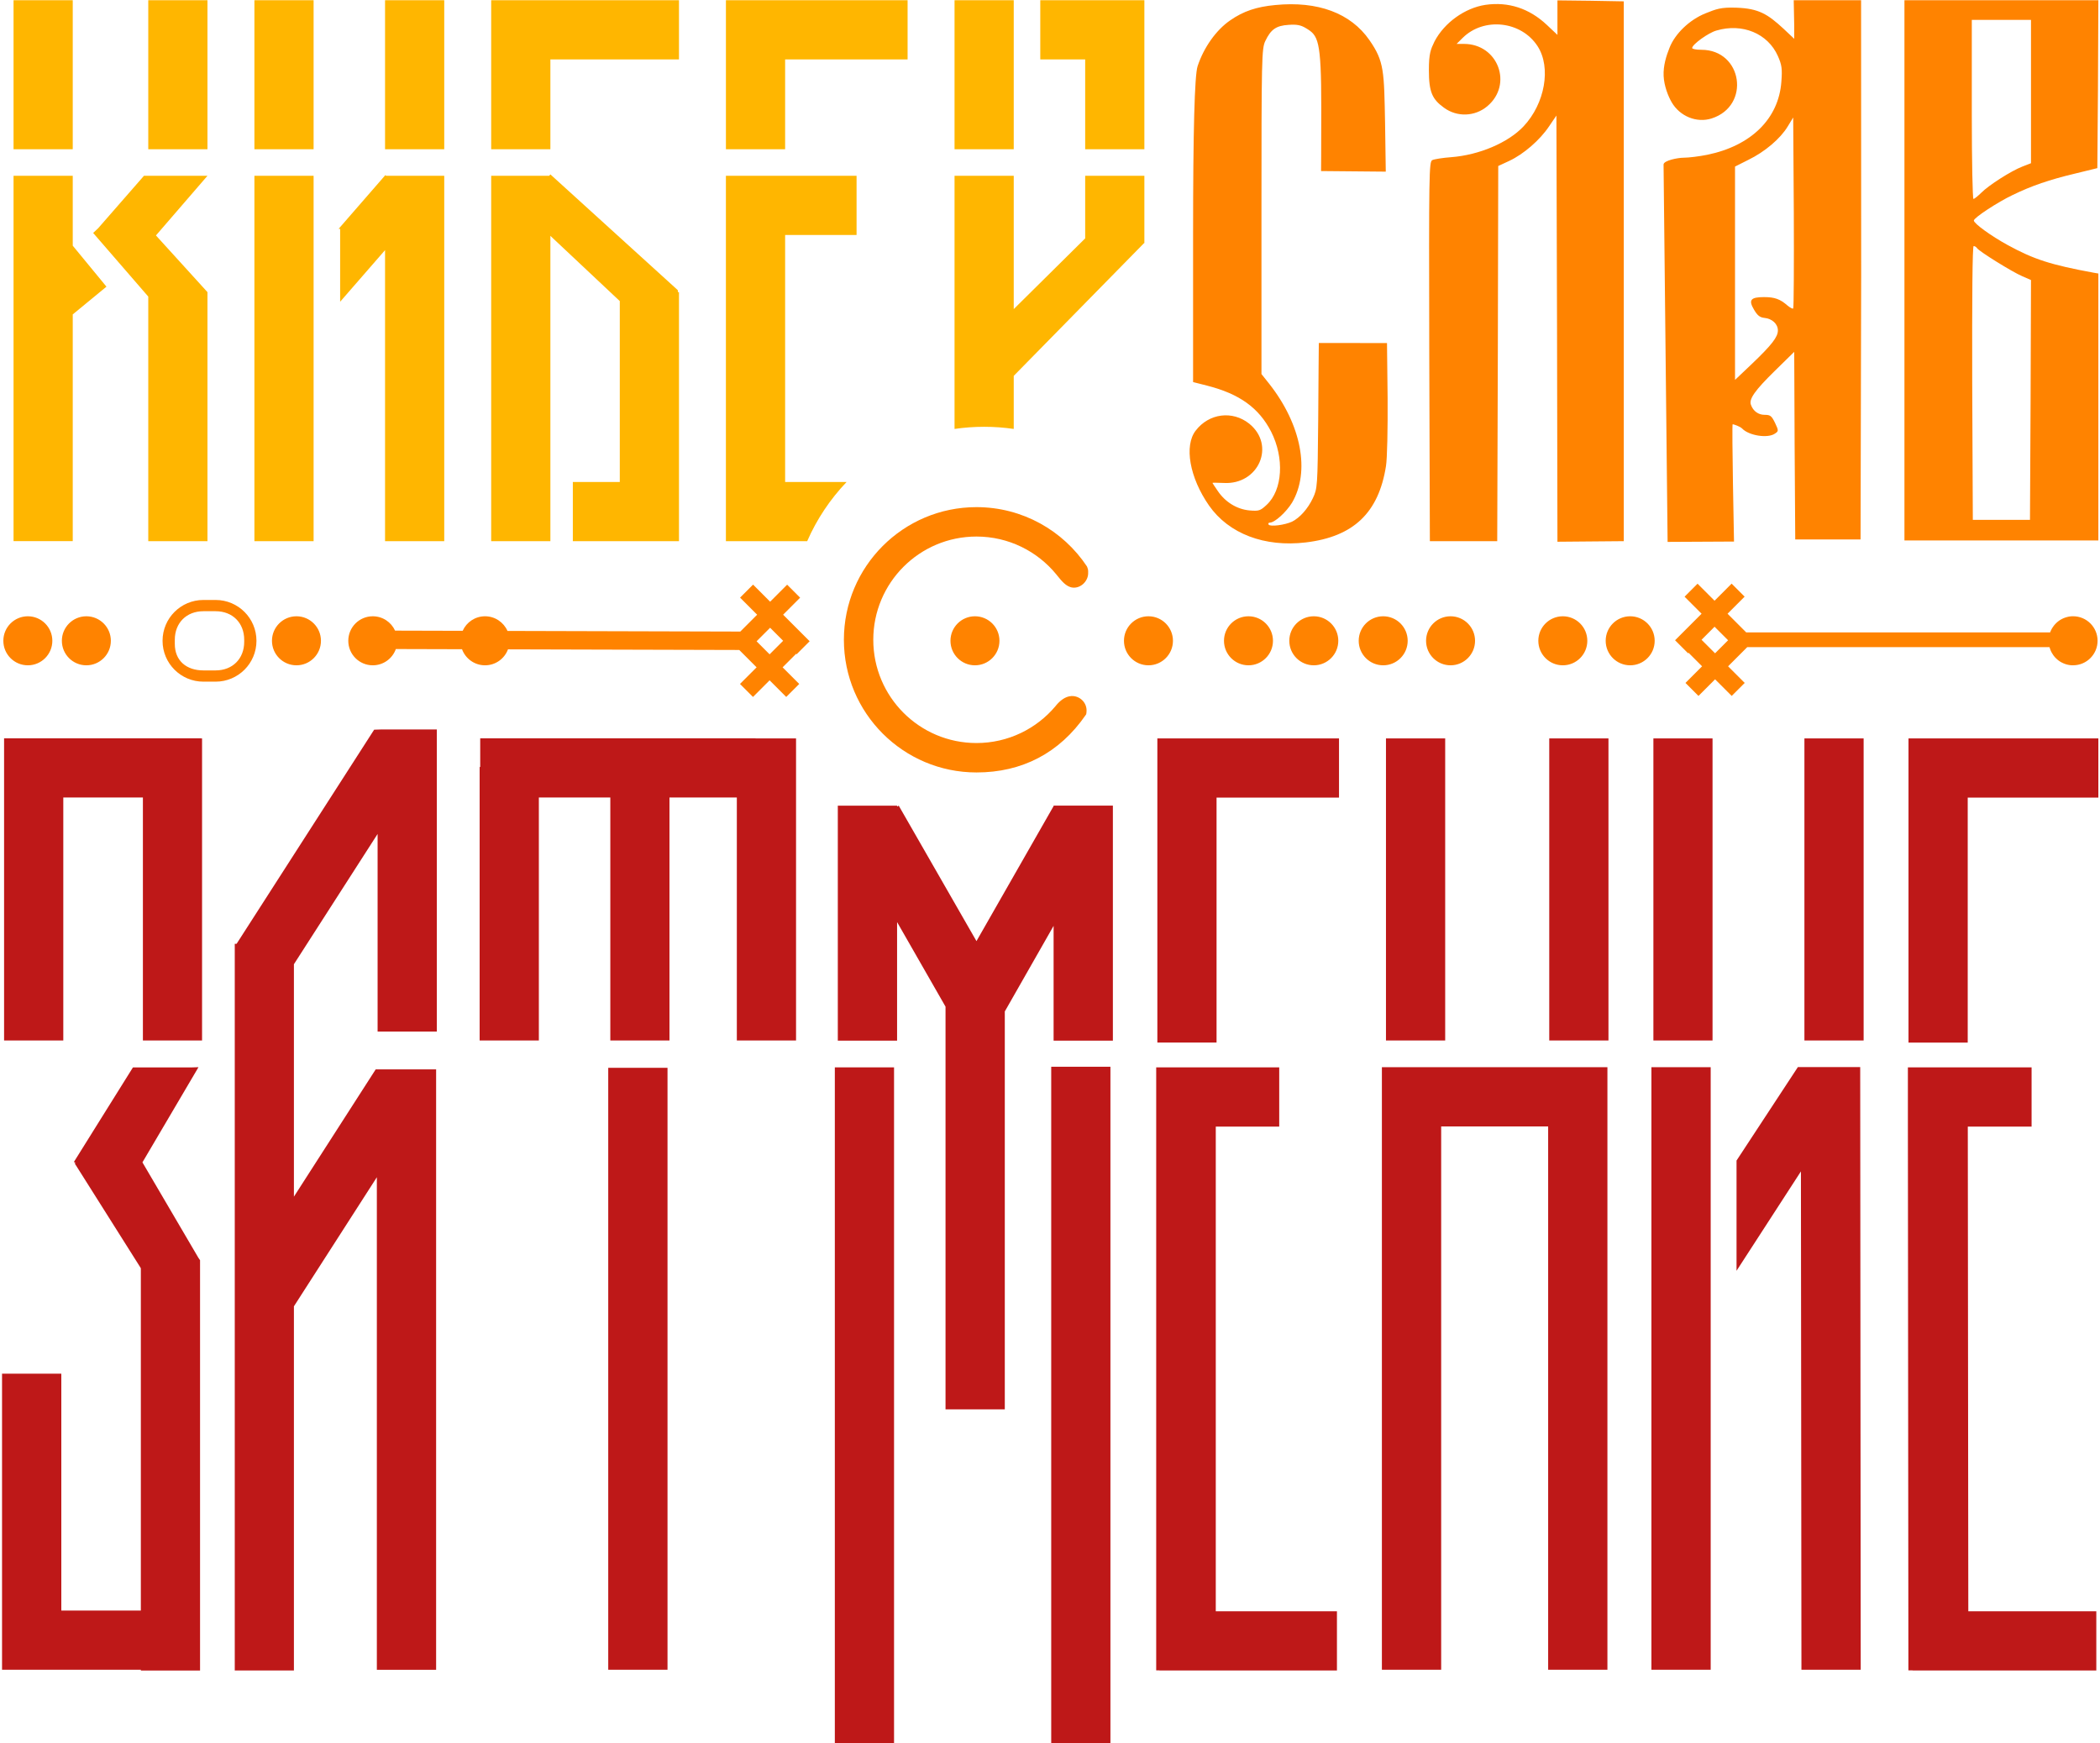
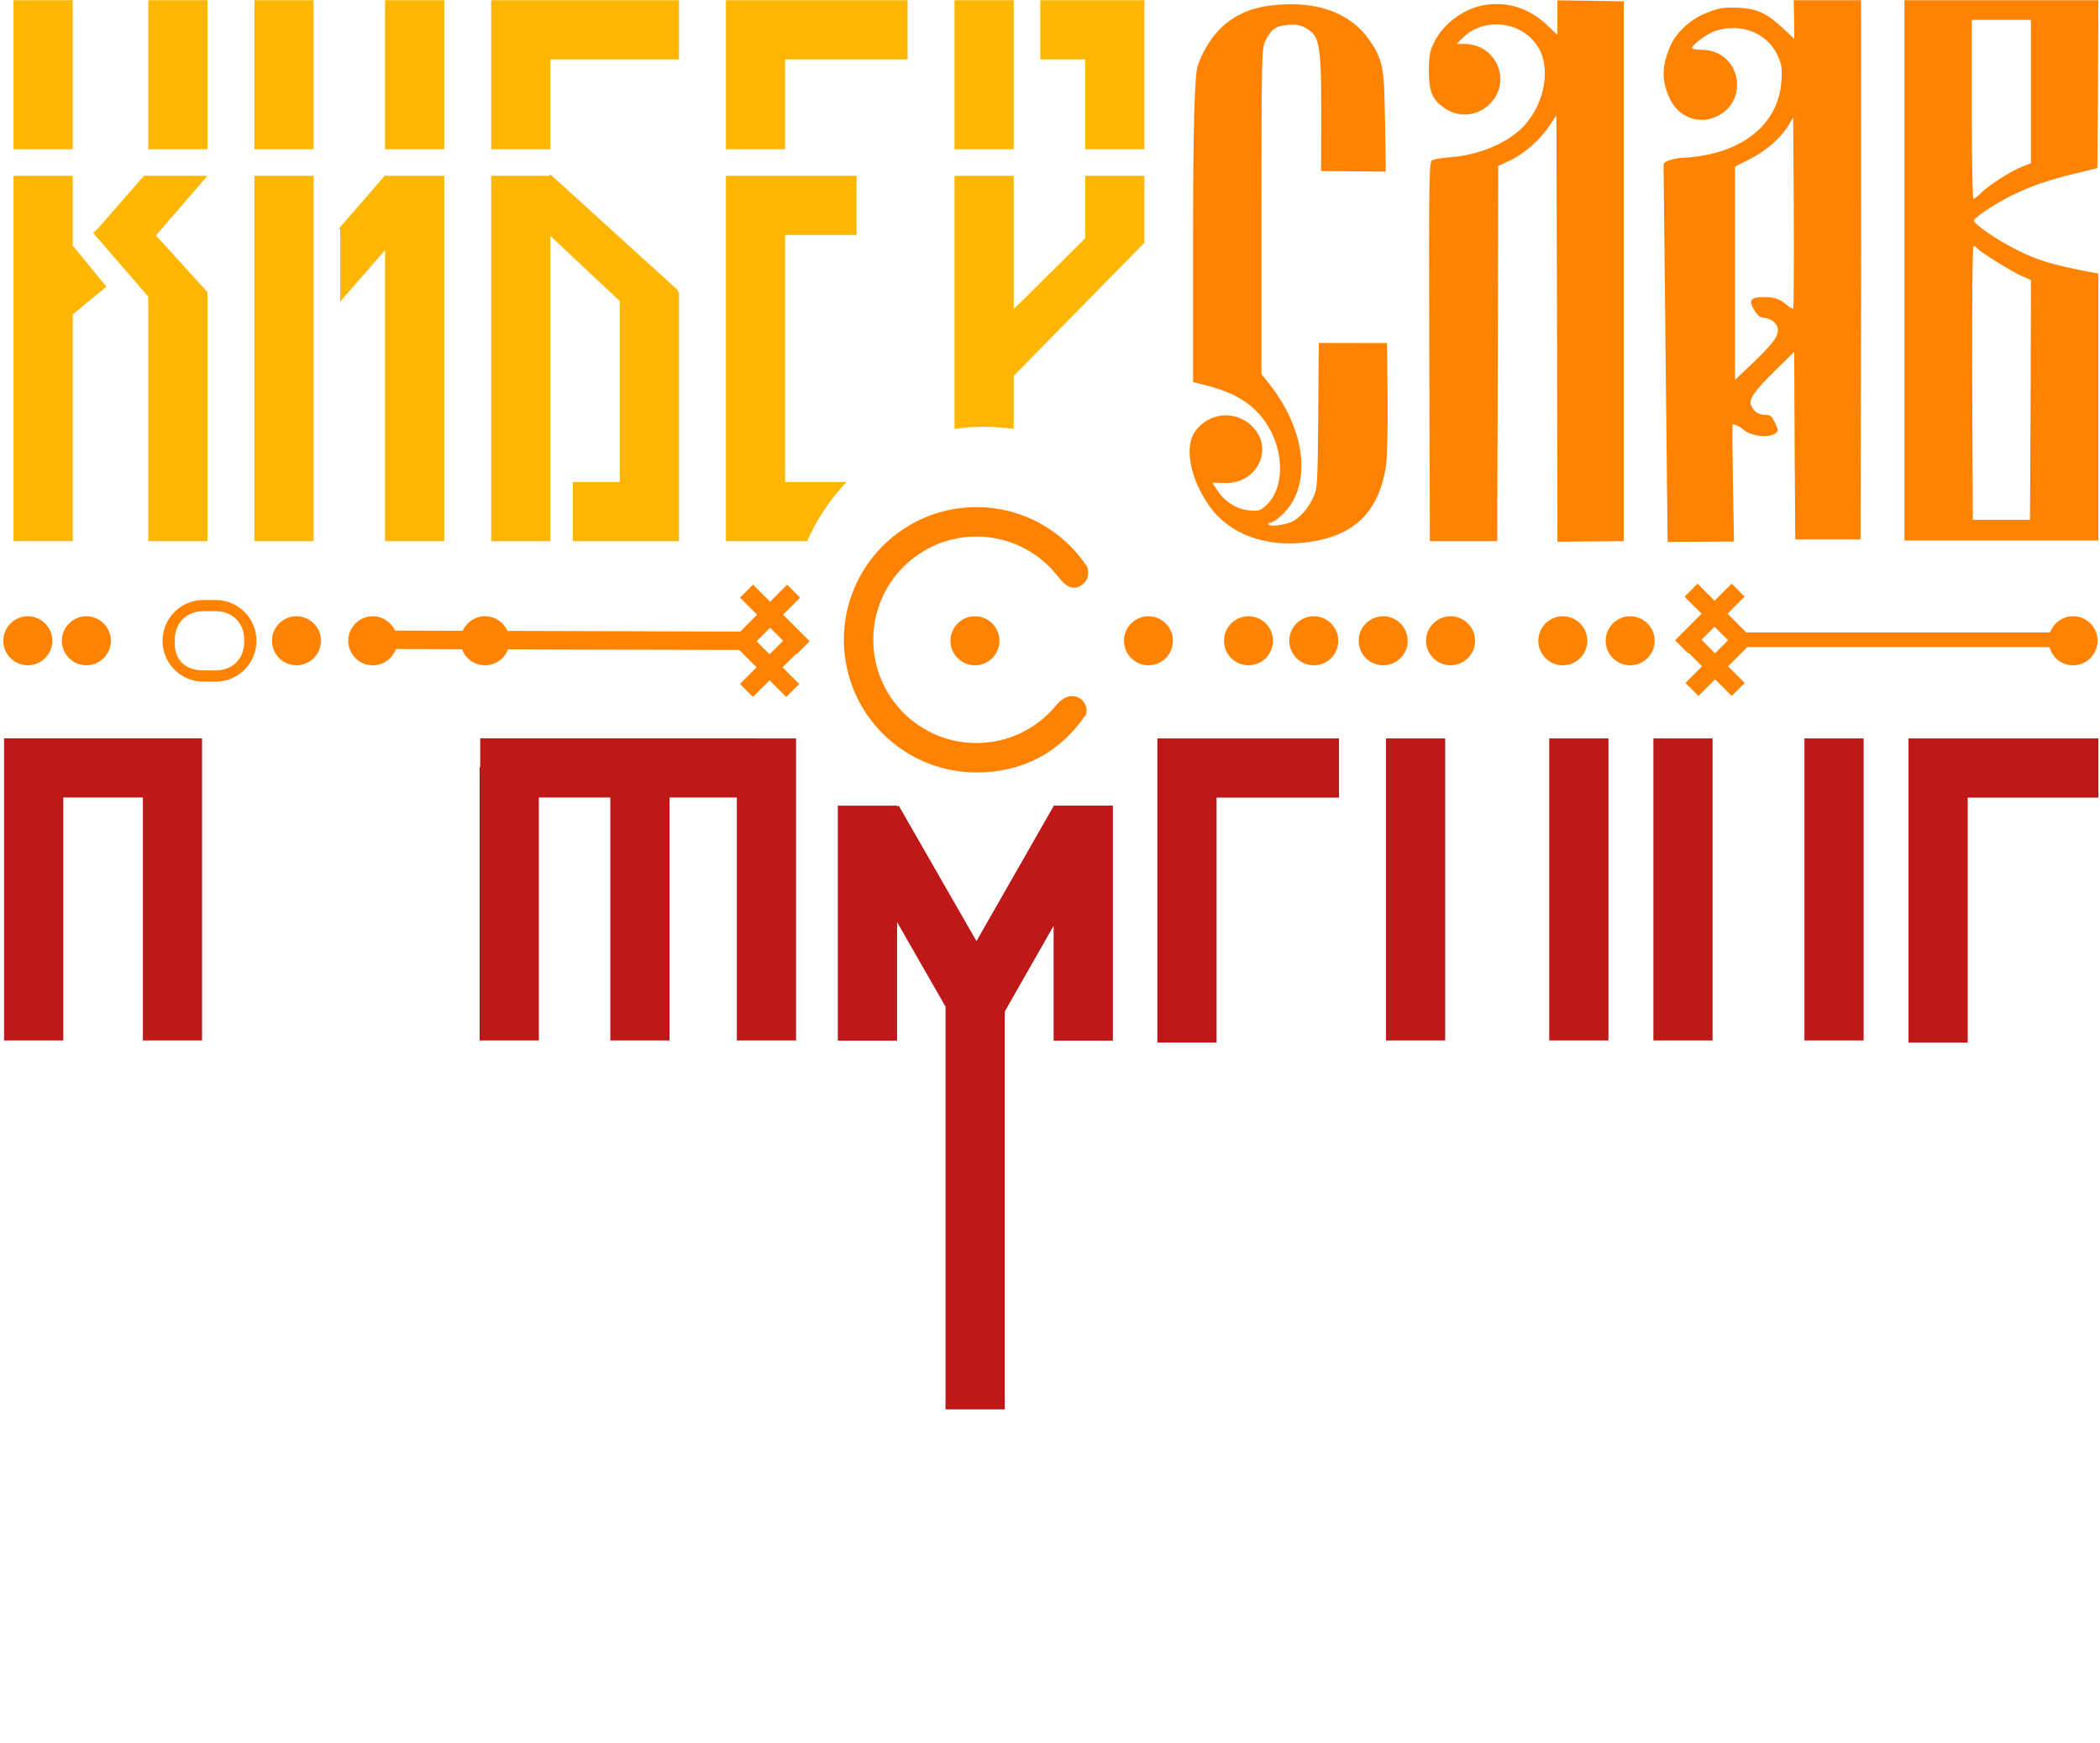
<svg xmlns="http://www.w3.org/2000/svg" width="412" height="342" viewBox="0 0 412 342" fill="none">
  <g clip-path="url(#clip0_218_164)">
    <path fill-rule="evenodd" clip-rule="evenodd" d="M406.727 130.527C406.651 130.527 406.575 130.527 406.498 130.523C406.474 130.523 406.45 130.523 406.426 130.519C406.374 130.519 406.322 130.511 406.27 130.507C406.242 130.507 406.214 130.503 406.186 130.499C406.138 130.495 406.09 130.487 406.042 130.479C406.014 130.475 405.986 130.471 405.958 130.467C405.91 130.458 405.862 130.45 405.814 130.442C405.79 130.438 405.762 130.434 405.738 130.426C405.678 130.414 405.617 130.398 405.557 130.386C405.545 130.386 405.533 130.382 405.525 130.378C405.453 130.358 405.385 130.342 405.317 130.318C405.293 130.31 405.269 130.302 405.245 130.294C405.201 130.278 405.157 130.266 405.113 130.25C405.085 130.238 405.057 130.23 405.029 130.218C404.989 130.202 404.949 130.186 404.909 130.17C404.881 130.158 404.853 130.146 404.821 130.134C404.78 130.118 404.744 130.102 404.708 130.082C404.68 130.07 404.652 130.058 404.624 130.042C404.584 130.022 404.544 130.002 404.504 129.982C404.48 129.97 404.456 129.958 404.432 129.946C404.372 129.914 404.316 129.882 404.256 129.846C404.228 129.83 404.2 129.81 404.172 129.794C404.14 129.774 404.108 129.754 404.08 129.734C404.048 129.714 404.02 129.694 403.988 129.67C403.96 129.65 403.931 129.63 403.903 129.61C403.871 129.585 403.843 129.565 403.811 129.541C403.787 129.521 403.763 129.501 403.735 129.481C403.703 129.457 403.671 129.433 403.643 129.405C403.623 129.389 403.603 129.369 403.579 129.349C403.463 129.249 403.351 129.141 403.247 129.033C403.231 129.017 403.215 129.001 403.203 128.985C403.171 128.953 403.143 128.917 403.111 128.881C403.095 128.865 403.079 128.845 403.066 128.829C403.034 128.793 403.006 128.757 402.978 128.72C402.966 128.704 402.95 128.688 402.938 128.668C402.906 128.628 402.878 128.592 402.85 128.552C402.842 128.54 402.834 128.528 402.826 128.516C402.722 128.372 402.626 128.224 402.542 128.068C402.542 128.064 402.534 128.056 402.534 128.052C402.506 128.004 402.482 127.956 402.458 127.908C402.45 127.896 402.442 127.88 402.438 127.867C402.414 127.819 402.39 127.771 402.37 127.723C402.362 127.707 402.358 127.695 402.35 127.679C402.326 127.631 402.306 127.579 402.286 127.531C402.286 127.523 402.278 127.515 402.274 127.507C402.202 127.331 402.141 127.151 402.093 126.966H342.789L339.036 130.723L342.296 133.983L339.745 136.534L336.485 133.274L333.226 136.534L330.675 133.983L333.934 130.723L331.279 128.068L331.183 128.164L328.632 125.613L333.834 120.407L330.498 117.067L333.045 114.516L336.381 117.856L339.729 114.504L342.28 117.055L338.932 120.407L342.592 124.071H402.214C402.214 124.071 402.222 124.055 402.226 124.043C402.246 123.987 402.27 123.927 402.294 123.871C402.302 123.847 402.314 123.827 402.322 123.803C402.342 123.759 402.362 123.715 402.382 123.675C402.394 123.651 402.406 123.627 402.414 123.607C402.438 123.562 402.458 123.514 402.482 123.47C402.49 123.454 402.502 123.434 402.51 123.418C402.542 123.358 402.578 123.298 402.614 123.238C402.626 123.222 402.634 123.206 402.646 123.19C402.674 123.146 402.702 123.106 402.73 123.062C402.746 123.042 402.758 123.018 402.774 122.998C402.802 122.958 402.826 122.922 402.854 122.882C402.87 122.862 402.882 122.842 402.898 122.822C402.934 122.774 402.97 122.726 403.01 122.677C403.014 122.669 403.022 122.661 403.026 122.653C403.071 122.601 403.115 122.549 403.163 122.497C403.179 122.481 403.195 122.465 403.211 122.445C403.243 122.409 403.275 122.377 403.311 122.341C403.327 122.325 403.347 122.305 403.363 122.289C403.399 122.253 403.435 122.221 403.471 122.185C403.487 122.169 403.503 122.157 403.515 122.141C403.567 122.093 403.619 122.049 403.671 122.005C403.683 121.997 403.695 121.985 403.707 121.977C403.751 121.941 403.791 121.909 403.835 121.877C403.855 121.861 403.875 121.849 403.891 121.832C403.932 121.804 403.968 121.776 404.008 121.748C404.028 121.736 404.048 121.72 404.068 121.708C404.116 121.676 404.164 121.644 404.212 121.616C404.224 121.608 404.232 121.604 404.244 121.596C404.304 121.56 404.364 121.524 404.424 121.492C404.44 121.484 404.46 121.472 404.48 121.464C404.524 121.44 404.568 121.416 404.616 121.396C404.636 121.384 404.66 121.376 404.68 121.364C404.724 121.344 404.772 121.32 404.817 121.3C404.837 121.292 404.857 121.284 404.877 121.276C404.941 121.248 405.009 121.224 405.073 121.2C405.081 121.2 405.089 121.196 405.097 121.192C405.157 121.172 405.213 121.152 405.273 121.132C405.293 121.124 405.317 121.12 405.341 121.112C405.389 121.096 405.437 121.084 405.485 121.072C405.509 121.064 405.533 121.06 405.553 121.052C405.609 121.04 405.665 121.024 405.718 121.012C405.734 121.012 405.75 121.004 405.766 121C405.838 120.984 405.91 120.972 405.978 120.959C405.998 120.959 406.014 120.955 406.034 120.951C406.09 120.943 406.142 120.935 406.198 120.931C406.222 120.931 406.246 120.927 406.27 120.923C406.322 120.919 406.374 120.915 406.426 120.911C406.45 120.911 406.47 120.911 406.495 120.907C406.571 120.907 406.643 120.903 406.719 120.903C409.374 120.903 411.524 123.058 411.524 125.713C411.524 128.368 409.374 130.523 406.719 130.523L406.727 130.527ZM336.381 122.958L333.826 125.517L336.481 128.172L339.036 125.613L336.381 122.958ZM319.826 130.527C317.171 130.527 315.02 128.372 315.02 125.717C315.02 123.062 317.171 120.907 319.826 120.907C322.481 120.907 324.632 123.062 324.632 125.717C324.632 128.372 322.481 130.527 319.826 130.527ZM306.611 130.527C303.956 130.527 301.805 128.372 301.805 125.717C301.805 123.062 303.956 120.907 306.611 120.907C309.266 120.907 311.416 123.062 311.416 125.717C311.416 128.372 309.266 130.527 306.611 130.527ZM284.585 130.527C281.93 130.527 279.78 128.372 279.78 125.717C279.78 123.062 281.93 120.907 284.585 120.907C287.24 120.907 289.391 123.062 289.391 125.717C289.391 128.372 287.24 130.527 284.585 130.527ZM271.37 130.527C268.715 130.527 266.564 128.372 266.564 125.717C266.564 123.062 268.715 120.907 271.37 120.907C274.025 120.907 276.175 123.062 276.175 125.717C276.175 128.372 274.025 130.527 271.37 130.527ZM257.754 130.527C255.099 130.527 252.949 128.372 252.949 125.717C252.949 123.062 255.099 120.907 257.754 120.907C260.409 120.907 262.56 123.062 262.56 125.717C262.56 128.372 260.409 130.527 257.754 130.527ZM244.939 130.527C242.284 130.527 240.134 128.372 240.134 125.717C240.134 123.062 242.284 120.907 244.939 120.907C247.594 120.907 249.745 123.062 249.745 125.717C249.745 128.372 247.594 130.527 244.939 130.527ZM225.317 130.527C222.661 130.527 220.511 128.372 220.511 125.717C220.511 123.062 222.661 120.907 225.317 120.907C227.972 120.907 230.122 123.062 230.122 125.717C230.122 128.372 227.972 130.527 225.317 130.527ZM191.277 130.527C188.622 130.527 186.472 128.372 186.472 125.717C186.472 123.062 188.622 120.907 191.277 120.907C193.932 120.907 196.083 123.062 196.083 125.717C196.083 128.372 193.932 130.527 191.277 130.527ZM213.487 112.45C213.487 114.039 212.001 115.465 210.423 115.277C209.146 115.125 208.233 113.911 207.392 112.886C207.348 112.834 207.276 112.738 207.252 112.71C203.539 108.169 197.893 105.265 191.573 105.265C180.393 105.265 171.33 114.332 171.33 125.521C171.33 136.71 180.393 145.776 191.573 145.776C197.801 145.776 203.371 142.961 207.083 138.536C207.103 138.516 207.143 138.464 207.16 138.436C207.932 137.495 208.99 136.61 210.215 136.558C211.801 136.489 213.174 137.779 213.174 139.365C213.174 139.601 213.154 139.909 213.102 140.13C213.078 140.174 213.038 140.222 213.01 140.266C207.844 147.771 200.472 151.551 191.573 151.547C177.209 151.543 165.563 139.893 165.563 125.521C165.563 111.148 177.209 99.495 191.573 99.495C200.624 99.495 208.593 104.12 213.251 111.132C213.287 111.188 213.423 111.593 213.459 111.753C213.503 111.953 213.483 112.233 213.483 112.446L213.487 112.45ZM156.293 128.364L156.196 128.268L153.541 130.923L156.801 134.183L154.25 136.734L150.99 133.47L147.731 136.734L145.18 134.183L148.439 130.923L145.036 127.519L99.663 127.395C98.982 129.225 97.224 130.527 95.158 130.527C93.091 130.527 91.317 129.213 90.644 127.371L77.662 127.335C76.997 129.197 75.223 130.527 73.136 130.527C70.481 130.527 68.331 128.372 68.331 125.717C68.331 123.062 70.481 120.907 73.136 120.907C75.079 120.907 76.752 122.061 77.509 123.723L90.773 123.759C91.522 122.077 93.204 120.907 95.162 120.907C97.12 120.907 98.818 122.089 99.563 123.783L145.24 123.907L148.544 120.599L145.196 117.247L147.747 114.696L151.095 118.048L154.43 114.708L156.977 117.259L153.641 120.599L158.844 125.805L156.293 128.356V128.364ZM151.091 123.158L148.435 125.813L150.99 128.372L153.645 125.717L151.091 123.158ZM58.163 130.527C55.508 130.527 53.357 128.372 53.357 125.717C53.357 123.062 55.508 120.907 58.163 120.907C60.818 120.907 62.968 123.062 62.968 125.717C62.968 128.372 60.818 130.527 58.163 130.527ZM42.304 133.734H39.902C35.477 133.734 31.892 130.15 31.892 125.725V125.717C31.892 121.292 35.477 117.708 39.902 117.708H42.304C46.73 117.708 50.314 121.292 50.314 125.717V125.725C50.314 130.15 46.73 133.734 42.304 133.734ZM47.911 125.521C47.911 122.205 45.62 119.914 42.304 119.914H39.902C36.586 119.914 34.295 122.205 34.295 125.521V126.322C34.295 129.638 36.586 131.528 39.902 131.528H42.304C45.62 131.528 47.911 129.237 47.911 125.921V125.521ZM16.943 130.527C14.288 130.527 12.137 128.372 12.137 125.717C12.137 123.062 14.288 120.907 16.943 120.907C19.598 120.907 21.749 123.062 21.749 125.717C21.749 128.372 19.598 130.527 16.943 130.527ZM5.462 130.527C2.807 130.527 0.656 128.372 0.656 125.717C0.656 123.062 2.807 120.907 5.462 120.907C8.117 120.907 10.267 123.062 10.267 125.717C10.267 128.372 8.117 130.527 5.462 130.527Z" fill="#FF8300" />
    <path fill-rule="evenodd" clip-rule="evenodd" d="M386.047 156.489V204.548H374.43V144.871H386.047H411.677V156.485H386.047V156.489ZM354.01 144.871H365.627V204.136H354.01V144.871ZM324.38 144.871H335.985V204.136H324.38V144.871ZM303.948 144.871H315.565V204.136H303.948V144.871ZM271.915 144.871H283.532V204.136H271.915V144.871ZM238.676 204.544H227.063V144.871H238.676H262.7V156.485H238.676V204.544ZM206.711 181.638L197.132 198.437V276.5H185.503V197.496L176 180.905V204.164H164.37V158.063H176V158.251L176.324 158.063L191.574 184.637L206.707 158.147V158.059H218.337V204.16H206.707V181.638H206.711ZM144.563 156.465H131.344V204.136H119.739V156.465H105.718V204.136H94.101V150.474H94.213V144.843H148.236V144.867H156.177V204.132H144.559V156.461L144.563 156.465ZM28.036 156.465H12.418V204.136H0.801V149.673V144.843H39.441V144.867H39.642V204.132H28.036V156.461V156.465Z" fill="#BE1818" />
    <path fill-rule="evenodd" clip-rule="evenodd" d="M224.447 47.703L198.886 73.741V84.153C196.991 83.877 195.053 83.733 193.079 83.733C191.105 83.733 189.166 83.877 187.272 84.153V34.488H198.886V60.642L212.902 46.77V34.488H224.515V47.703H224.447ZM212.902 11.661H204.092V0.048H224.515V29.282H212.902V11.661ZM187.272 0.048H198.886V29.282H187.272V0.048ZM154.034 29.282H142.42V0.048H178.061V11.661H154.034V29.282ZM112.385 106.171V94.557H121.596V59.072L107.98 46.273V106.171H96.367V34.488H107.744L107.98 34.215L132.969 56.918L133.009 57.318H133.209V106.175H112.385V106.171ZM107.98 29.282H96.367V0.048H133.209V11.661H107.98V29.282ZM75.543 49.073L66.732 59.2V44.9H66.432L75.599 34.36L75.747 34.488H87.156V106.171H75.543V49.073ZM75.543 0.048H87.156V29.282H75.543V0.048ZM49.913 34.488H61.526V106.171H49.913V34.488ZM49.913 0.048H61.526V29.282H49.913V0.048ZM29.089 29.282V0.048H40.702V29.282H29.089ZM40.702 34.488L30.595 46.193L40.702 57.314V106.171H29.089V58.187L18.276 45.701L19.253 44.784L28.244 34.488H40.702ZM14.272 61.683V106.167H2.658V34.484H14.272V48.2L20.887 56.241L14.272 61.683ZM2.658 0.048H14.272V29.282H2.658V0.048ZM154.034 34.488H168.05V46.101H154.034V94.557H166.096C162.884 97.925 160.253 101.846 158.363 106.171H142.416V34.488H154.03H154.034Z" fill="#FFB600" />
-     <path fill-rule="evenodd" clip-rule="evenodd" d="M411.276 316.118V327.731H375.235V327.707H374.41L374.31 221.035V209.41H398.578V221.035H386.063L386.163 316.118H411.276ZM353.329 229.81L340.691 249.316V227.691L352.725 209.354H353.325H364.955L365.055 327.591H353.425L353.325 229.81H353.329ZM323.991 209.378H335.621V327.595H323.991V209.378ZM303.732 220.995H282.744V327.595H271.114V209.378H315.361V327.595H303.732V220.995ZM227.463 327.707H226.835V209.41H250.971V221.035H238.524V316.118H262.296V327.731H227.463V327.707ZM206.239 209.29H217.856V342.148H206.239V209.29ZM163.786 209.41H175.403V342.148H163.786V209.41ZM119.33 209.498H130.96V327.595H119.33V209.498ZM74.082 163.613L57.663 189.171V234.775L73.705 209.806H73.97H85.563V327.599H73.934V230.963L57.663 256.288V327.735H46.057V185.17H46.414L73.405 143.157L74.63 143.117H85.699V202.382H74.082V163.613ZM27.632 327.595H0.4V269.5H12.03V315.977H27.632V248.888L27.588 248.736L14.661 228.252L14.817 228.156L14.497 227.964L26.082 209.414H37.692L38.941 209.37L27.944 228.044L38.925 246.769L39.073 246.982L39.249 247.246V327.739H27.636V327.603L27.632 327.595Z" fill="#BE1818" />
    <path d="M272.116 67.302L258.74 67.294C258.74 67.294 258.66 74.887 258.62 82.319C258.5 95.486 258.46 95.835 257.579 97.721C256.578 99.84 255.016 101.573 253.494 102.342C252.093 102.995 249.209 103.384 248.889 102.919C248.769 102.727 248.849 102.535 249.129 102.535C250.09 102.535 252.333 100.492 253.494 98.606C257.059 92.523 255.337 83.356 249.049 75.347L247.487 73.385V41.88C247.487 11.345 247.527 9.499 248.248 8.033C249.33 5.762 250.371 5.03 252.814 4.877C254.415 4.761 255.216 4.917 256.218 5.53C258.58 6.956 259.221 7.657 259.221 21.056C259.221 29.91 259.181 33.559 259.181 33.559L271.876 33.675C271.876 33.675 271.86 31.536 271.74 24.26C271.539 13.98 271.595 12.074 268.672 7.877C264.988 2.563 258.54 0.176 250.211 0.985C246.526 1.333 243.963 2.178 241.36 3.988C238.597 5.875 236.154 9.339 234.953 12.999C234.366 14.822 234.072 25.744 234.072 45.765V74.959L236.795 75.651C243.162 77.269 246.967 80.004 249.37 84.662C252.013 89.86 251.652 96.135 248.489 99.063C247.247 100.216 246.967 100.296 245.125 100.14C242.682 99.908 240.399 98.522 238.917 96.327C238.357 95.519 237.876 94.786 237.876 94.75C237.876 94.674 238.837 94.71 240.039 94.75C246.927 95.174 250.331 87.357 245.085 83.12C241.801 80.501 237.196 81.078 234.593 84.47C232.27 87.433 233.391 93.712 237.196 99.179C241.08 104.725 248.088 107.38 256.177 106.419C265.548 105.302 270.474 100.604 271.916 91.442C272.156 89.98 272.276 84.165 272.236 78.082L272.116 67.302ZM305.555 0.072V6.844L303.472 4.881C300.028 1.646 295.944 0.3 291.418 0.953C287.374 1.57 283.369 4.457 281.447 8.113C280.686 9.691 280.333 10.476 280.333 13.748C280.333 18.101 281.006 19.47 283.289 21.128C285.852 23.015 289.376 22.898 291.819 20.82C296.865 16.547 293.901 8.614 287.213 8.614H285.772L286.933 7.46C291.098 3.304 298.467 4.109 301.67 9.078C304.353 13.235 303.112 20.323 298.907 24.788C295.904 27.984 290.217 30.411 284.731 30.835C283.089 30.952 281.407 31.22 281.006 31.412C280.366 31.721 280.325 33.799 280.406 68.799L280.526 106.175H293.741L293.861 69.224L293.941 32.566L296.104 31.564C298.907 30.255 302.111 27.484 303.913 24.788L305.354 22.67L305.475 64.37L305.555 106.283L318.57 106.171V54.243V0.264L312.082 0.148L305.555 0.072ZM358.52 0.048H351.912L352.009 5.034V7.613L349.926 5.65C346.762 2.723 345.004 1.666 340.679 1.51C337.556 1.393 336.671 1.798 334.628 2.607C331.465 3.876 328.621 6.611 327.54 9.383C326.931 10.904 326.291 12.871 326.387 14.901C326.479 16.871 327.292 18.914 327.981 20.087C329.583 22.822 332.866 24.168 335.79 23.243C343.519 20.78 341.877 9.767 333.787 9.767C332.786 9.767 331.985 9.615 331.985 9.419C331.985 8.726 335.189 6.415 336.751 5.991C341.837 4.489 346.843 6.567 348.805 10.996C349.566 12.731 349.686 13.459 349.486 16.042C348.965 23.283 343.559 28.597 334.949 30.367C333.427 30.675 331.305 30.944 330.263 30.944C329.222 30.944 326.367 31.48 326.375 32.285C326.471 42.153 327.168 106.315 327.168 106.315L340.195 106.247C340.195 106.247 339.73 83.228 339.931 83.228C340.091 83.228 341.396 83.657 341.797 84.081C343.118 85.467 346.803 86.043 348.204 85.082C348.965 84.582 348.965 84.506 348.244 82.964C347.563 81.578 347.323 81.386 346.202 81.386C344.96 81.386 343.959 80.653 343.519 79.424C343.078 78.306 344.32 76.573 348.164 72.8L352.009 69.028L352.089 87.433L352.209 105.838H365.024L365.144 54.127L365.128 0.048H358.52ZM351.808 60.518C351.688 60.634 351.208 60.366 350.687 59.941C349.245 58.672 348.164 58.287 346.082 58.287C343.439 58.287 342.998 58.864 344.119 60.75C344.76 61.867 345.281 62.292 346.162 62.368C347.684 62.52 348.805 63.562 348.805 64.831C348.805 66.1 347.643 67.642 343.639 71.455L340.395 74.534V32.678L342.998 31.368C346.242 29.79 349.285 27.211 350.727 24.82L351.808 23.05L351.928 41.688C351.969 51.932 351.928 60.402 351.808 60.518ZM410.797 53.51C402.387 51.968 399.023 50.891 393.897 48.08C390.653 46.309 387.249 43.843 387.249 43.266C387.249 42.725 391.935 39.646 394.858 38.26C398.583 36.45 402.067 35.257 407.072 34.063L411.477 32.986L411.598 17.7L411.678 0.048H373.634V54.243V106.031H411.678V53.662L410.797 53.51ZM386.849 3.896H398.462V19.162V32.021L396.78 32.674C394.578 33.523 390.173 36.33 388.691 37.832C388.01 38.484 387.37 39.025 387.169 39.025C387.009 39.025 386.849 31.672 386.849 22.662V3.892V3.896ZM398.382 78.463L398.262 101.99H387.049L386.929 75.115C386.889 58.404 386.969 48.276 387.209 48.276C387.45 48.276 387.73 48.468 387.89 48.7C388.291 49.317 394.778 53.358 396.78 54.207L398.462 54.94L398.382 78.467V78.463Z" fill="#FF8300" />
  </g>
  <defs>
    <clipPath id="clip0_218_164">
      <rect width="412" height="341.96" fill="white" />
    </clipPath>
  </defs>
</svg>